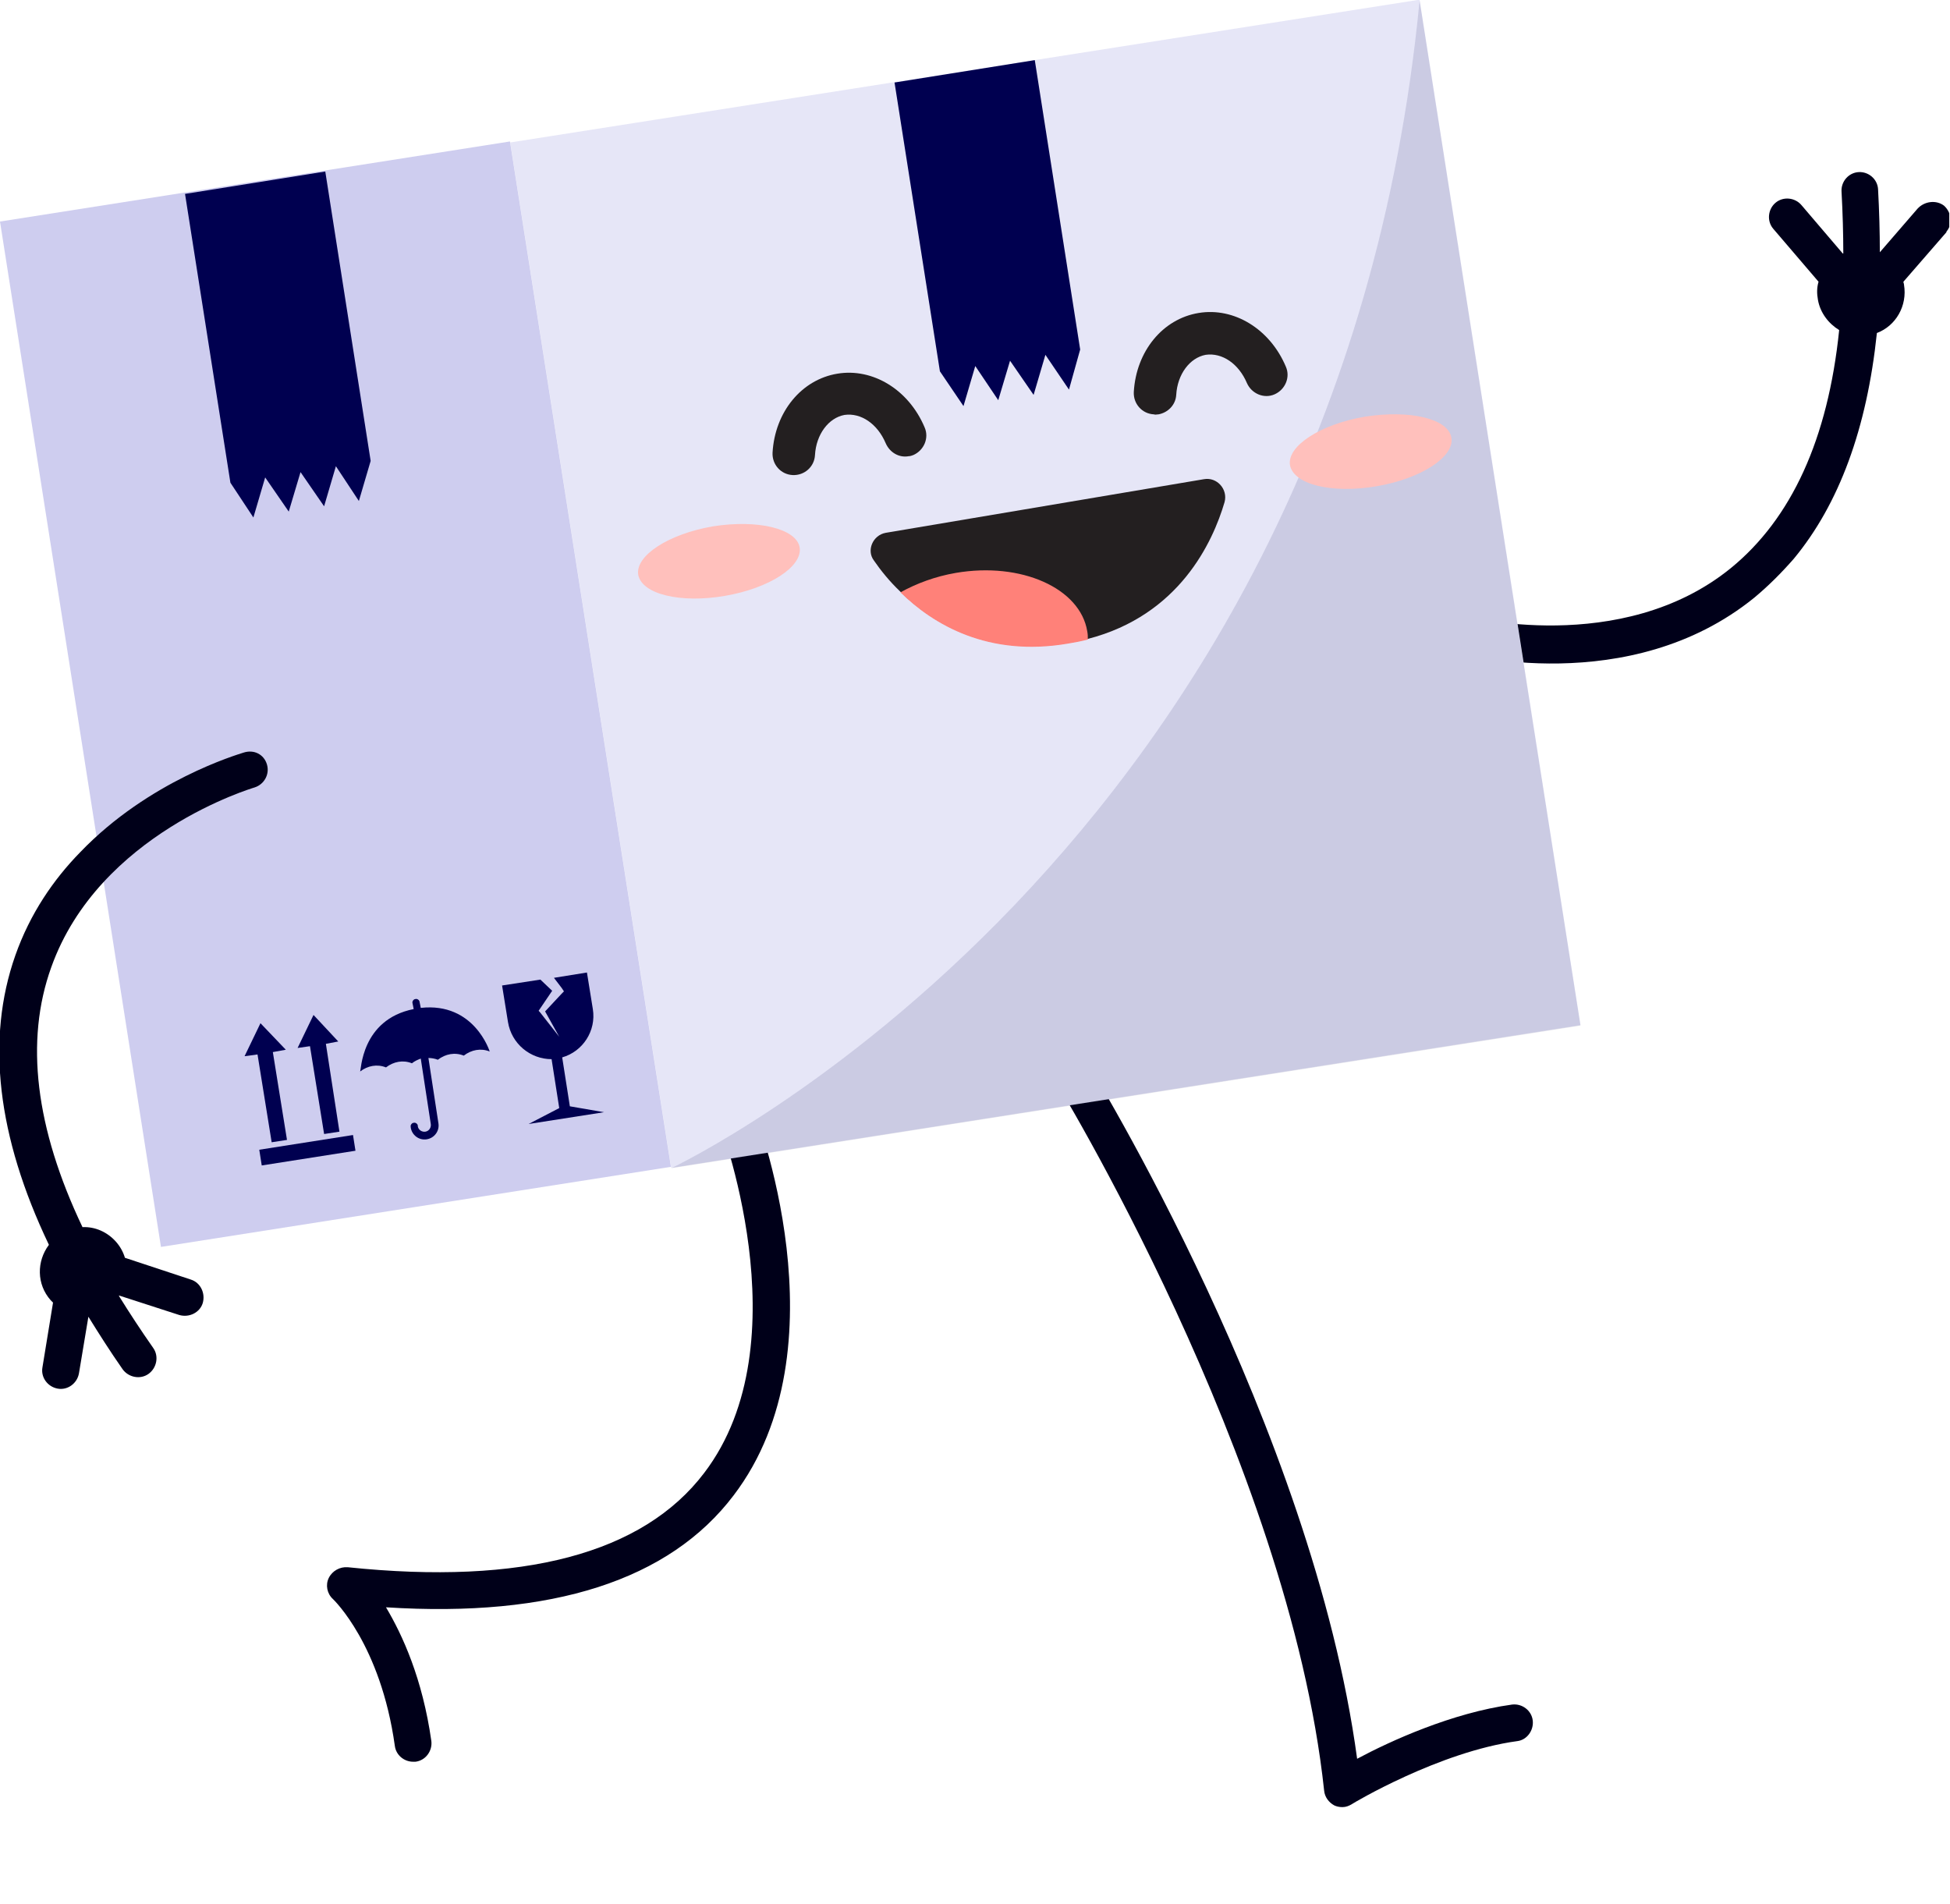
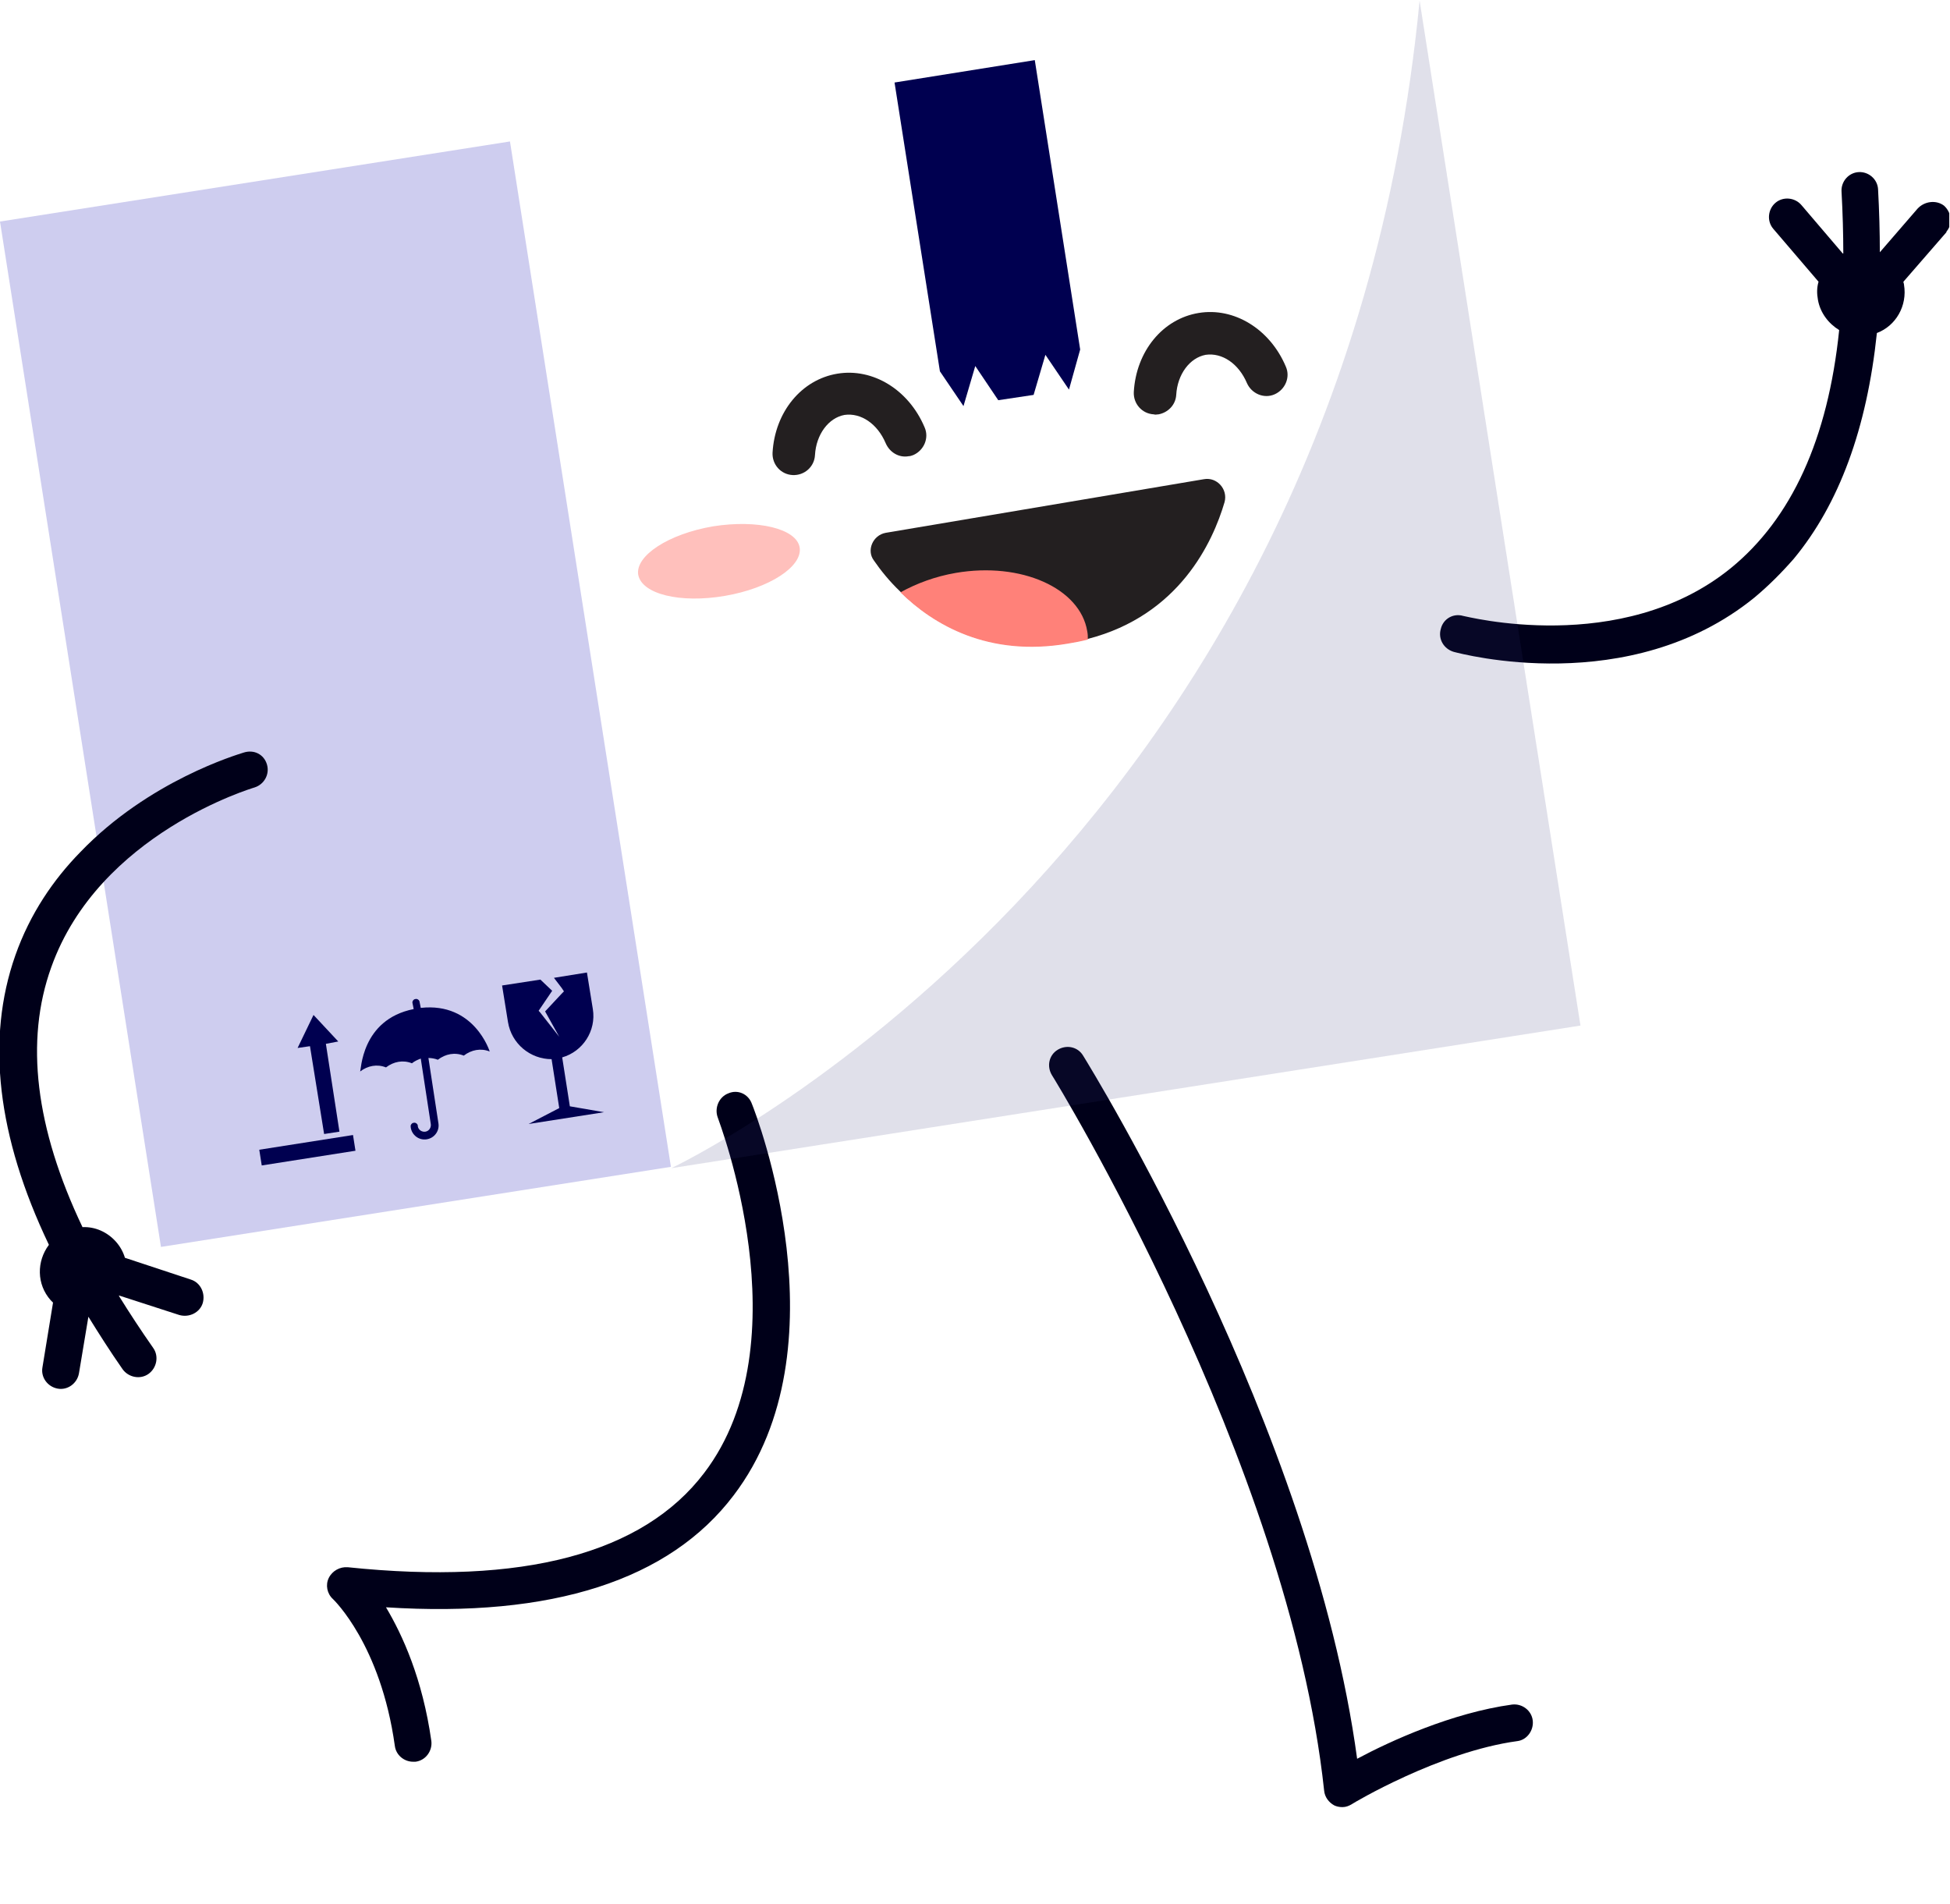
<svg xmlns="http://www.w3.org/2000/svg" width="253" height="247" viewBox="0 0 253 247" fill="none">
  <g clip-path="url(#clip0_5927_16532)">
    <path d="M198.863 223.218C198.71 221.918 197.487 221 196.187 221.153C188.389 222.224 180.361 225.894 176.079 228.188C170.269 185.288 141.75 138.947 140.527 136.959C139.839 135.812 138.386 135.506 137.239 136.194C136.092 136.882 135.787 138.335 136.475 139.482C136.781 139.941 167.21 189.494 171.798 232.318C171.874 233.159 172.409 233.847 173.097 234.229C173.403 234.382 173.786 234.459 174.168 234.459C174.627 234.459 175.009 234.306 175.391 234.076C175.468 234 186.707 227.271 196.875 225.894C198.099 225.741 199.016 224.518 198.863 223.218Z" fill="#000019" />
    <path d="M94.5 141.853C93.277 142.312 92.665 143.765 93.124 144.988C93.2 145.294 104.363 174.047 91.365 191.1C83.414 201.576 67.817 205.706 45.109 203.335C44.115 203.259 43.121 203.794 42.663 204.712C42.204 205.629 42.433 206.776 43.198 207.465C43.274 207.541 49.391 213.353 51.226 226.506C51.379 227.729 52.449 228.571 53.596 228.571C53.672 228.571 53.825 228.571 53.902 228.571C55.201 228.418 56.119 227.194 55.966 225.894C54.819 217.788 52.22 212.129 50.079 208.535C71.64 209.912 86.855 205.018 95.188 194.006C109.791 174.812 98.094 144.529 97.558 143.229C97.1 141.929 95.724 141.318 94.5 141.853Z" fill="#000019" />
    <path d="M248.79 27.071L243.897 32.729C243.897 30.129 243.82 27.376 243.667 24.547C243.591 23.247 242.444 22.253 241.144 22.329C239.844 22.406 238.85 23.553 238.927 24.853C239.08 27.606 239.156 30.359 239.156 32.882C239.156 32.882 239.156 32.882 239.08 32.882L233.728 26.612C232.887 25.618 231.358 25.465 230.364 26.306C229.37 27.147 229.217 28.676 230.058 29.671L235.945 36.553C235.716 37.318 235.716 38.082 235.869 38.923C236.174 40.606 237.245 41.982 238.621 42.824C237.168 56.971 232.428 67.294 224.553 73.718C210.332 85.265 190.071 79.912 189.842 79.912C188.542 79.529 187.242 80.294 186.936 81.594C186.554 82.894 187.319 84.194 188.618 84.576C189.536 84.806 211.403 90.694 227.611 77.541C229.446 76.012 231.128 74.329 232.734 72.494C238.621 65.382 242.215 55.594 243.514 43.206C245.961 42.288 247.49 39.688 247.031 36.935C247.031 36.782 246.955 36.706 246.955 36.553L252.536 30.129C252.536 30.129 252.536 30.129 252.536 30.053C253.377 29.059 253.224 27.606 252.23 26.688C251.236 25.924 249.707 26.076 248.79 27.071Z" fill="#000019" />
-     <path d="M184.18 -0.042L66.199 18.484L87.082 151.519L205.062 132.993L184.18 -0.042Z" fill="#E6E6F7" />
    <path d="M66.166 18.353L0 28.743L20.883 161.778L87.048 151.388L66.166 18.353Z" fill="#CECDEF" />
-     <path d="M134.257 7.8L140.145 45.347L138.692 50.547L135.634 46.035L134.104 51.235L131.046 46.8L129.517 51.923L126.535 47.488L125.006 52.688L121.948 48.176L116.061 10.706L134.257 7.8Z" fill="#000050" />
-     <path d="M42.203 22.253L48.09 59.8L46.561 65L43.58 60.488L42.05 65.688L38.992 61.253L37.463 66.376L34.405 61.941L32.876 67.141L29.894 62.629L24.007 25.159L42.203 22.253Z" fill="#000050" />
+     <path d="M134.257 7.8L140.145 45.347L138.692 50.547L135.634 46.035L134.104 51.235L129.517 51.923L126.535 47.488L125.006 52.688L121.948 48.176L116.061 10.706L134.257 7.8Z" fill="#000050" />
    <path d="M38.611 135.965L40.676 131.682L43.887 135.124L42.281 135.429L44.04 146.824L42.052 147.129L40.217 135.735L38.611 135.965Z" fill="#000050" />
-     <path d="M31.73 137.035L33.794 132.753L37.082 136.194L35.4 136.5L37.235 147.894L35.247 148.2L33.412 136.806L31.73 137.035Z" fill="#000050" />
    <path d="M45.8 147.26L33.639 149.169L33.959 151.209L46.12 149.299L45.8 147.26Z" fill="#000050" />
    <path d="M53.673 130.918L53.52 130.153C53.444 129.923 53.673 129.618 53.903 129.618C54.132 129.541 54.438 129.771 54.438 130L54.591 130.765C61.548 130 63.536 136.423 63.536 136.423C62.389 135.965 61.166 136.194 60.172 136.959C59.025 136.5 57.802 136.729 56.808 137.494C56.426 137.341 55.967 137.265 55.585 137.265L56.885 145.753C57.037 146.747 56.349 147.665 55.355 147.818C54.361 147.971 53.444 147.282 53.291 146.288V146.212C53.215 145.982 53.444 145.676 53.673 145.676C53.903 145.6 54.209 145.829 54.209 146.059V146.135C54.285 146.594 54.744 146.9 55.203 146.823C55.661 146.747 55.967 146.288 55.891 145.829L54.591 137.341C54.209 137.494 53.826 137.647 53.444 137.953C52.297 137.494 51.074 137.724 50.08 138.488C48.933 138.029 47.71 138.259 46.716 139.023C46.869 139.023 46.792 132.294 53.673 130.918Z" fill="#000050" />
    <path d="M65.907 132.6L65.142 127.859L70.112 127.094L71.641 128.547L70.035 130.918L69.883 131.147L70.035 131.3L72.558 134.512L70.724 131.224L72.864 128.929L73.17 128.623L72.864 128.165L71.87 126.865L76.152 126.176L76.917 130.918C77.375 133.747 75.617 136.423 72.941 137.188L73.935 143.535L78.369 144.3L68.583 145.829L72.558 143.765L71.565 137.418C68.812 137.418 66.366 135.429 65.907 132.6Z" fill="#000050" />
    <path opacity="0.15" d="M87.084 151.565L205.056 133.059C205.056 133.059 187.93 24.088 184.184 0.076C173.48 111.035 87.084 151.565 87.084 151.565Z" fill="#333373" />
    <path d="M34.635 99.182C35.017 100.482 34.252 101.782 33.029 102.165C32.8 102.241 12.845 108.129 6.652 125.488C3.211 135.047 4.587 146.365 10.704 159.212C12.309 159.135 13.915 159.823 15.062 161.123C15.597 161.735 15.979 162.423 16.209 163.188L24.772 166.018C25.995 166.4 26.683 167.776 26.301 169.076C25.919 170.3 24.543 170.988 23.243 170.606L15.444 168.082C15.444 168.082 15.444 168.082 15.444 168.159C16.82 170.376 18.273 172.594 19.879 174.888C20.643 175.959 20.337 177.488 19.267 178.253C18.197 179.018 16.667 178.712 15.903 177.641C14.297 175.347 12.845 173.053 11.468 170.835L10.245 178.176C10.016 179.476 8.792 180.394 7.493 180.165C6.193 179.935 5.275 178.712 5.505 177.412L6.881 169C6.805 168.923 6.728 168.847 6.575 168.694C4.74 166.629 4.74 163.647 6.346 161.506C-0.382 147.435 -1.835 134.818 1.988 123.959C3.899 118.529 6.957 114.094 10.398 110.576C19.343 101.247 30.888 97.882 31.576 97.653C32.953 97.194 34.252 97.882 34.635 99.182Z" fill="#000019" />
    <path d="M114.915 69.129L156.202 62.171C157.884 61.865 159.337 63.471 158.878 65.153C157.349 70.353 152.991 79.835 141.14 82.894C140.299 83.124 139.458 83.276 138.54 83.429C128.219 85.188 121.108 80.982 116.827 76.776C115.374 75.4 114.227 73.947 113.386 72.724C112.392 71.424 113.233 69.435 114.915 69.129Z" fill="#231F20" />
    <path d="M141.063 81.9C141.14 82.282 141.14 82.588 141.14 82.971C140.299 83.2 139.458 83.353 138.54 83.506C128.219 85.265 121.108 81.059 116.827 76.853C118.891 75.706 121.338 74.788 124.014 74.329C132.5 72.876 140.146 76.318 141.063 81.9Z" fill="#FF8179" />
    <path d="M100.234 58.729C100.54 53.453 103.981 49.247 108.645 48.482C113.232 47.718 117.896 50.547 119.96 55.441C120.572 56.818 119.884 58.423 118.508 59.035C118.278 59.112 118.125 59.188 117.896 59.188C116.673 59.418 115.449 58.729 114.914 57.506C113.844 54.982 111.703 53.529 109.562 53.835C107.498 54.218 105.892 56.359 105.739 59.035C105.663 60.565 104.363 61.712 102.834 61.635C101.305 61.559 100.158 60.259 100.234 58.729Z" fill="#231F20" />
    <path d="M155.513 40.606C160.1 39.841 164.764 42.671 166.829 47.565C167.44 48.941 166.752 50.547 165.376 51.159C164 51.771 162.394 51.082 161.782 49.706C160.712 47.182 158.571 45.729 156.43 46.035C154.366 46.418 152.76 48.559 152.608 51.235C152.531 52.535 151.537 53.529 150.314 53.759C150.084 53.759 149.932 53.835 149.702 53.759C148.173 53.682 147.026 52.382 147.103 50.853C147.408 45.577 150.849 41.371 155.513 40.606Z" fill="#231F20" />
    <path d="M103.752 71.041C104.134 73.488 99.853 76.318 94.042 77.312C88.231 78.306 83.262 77.082 82.803 74.559C82.421 72.112 86.702 69.282 92.513 68.288C98.324 67.371 103.37 68.594 103.752 71.041Z" fill="#FFC0BC" />
-     <path d="M188.313 56.818C188.696 59.265 184.414 62.094 178.603 63.088C172.793 64.082 167.823 62.859 167.364 60.335C166.982 57.888 171.264 55.059 177.074 54.065C182.885 53.147 187.931 54.294 188.313 56.818Z" fill="#FFC0BC" />
  </g>
  <defs>
    <clipPath id="clip0_5927_16532">
      <rect width="252.905" height="246.912" fill="white" transform="scale(1)" />
    </clipPath>
  </defs>
</svg>